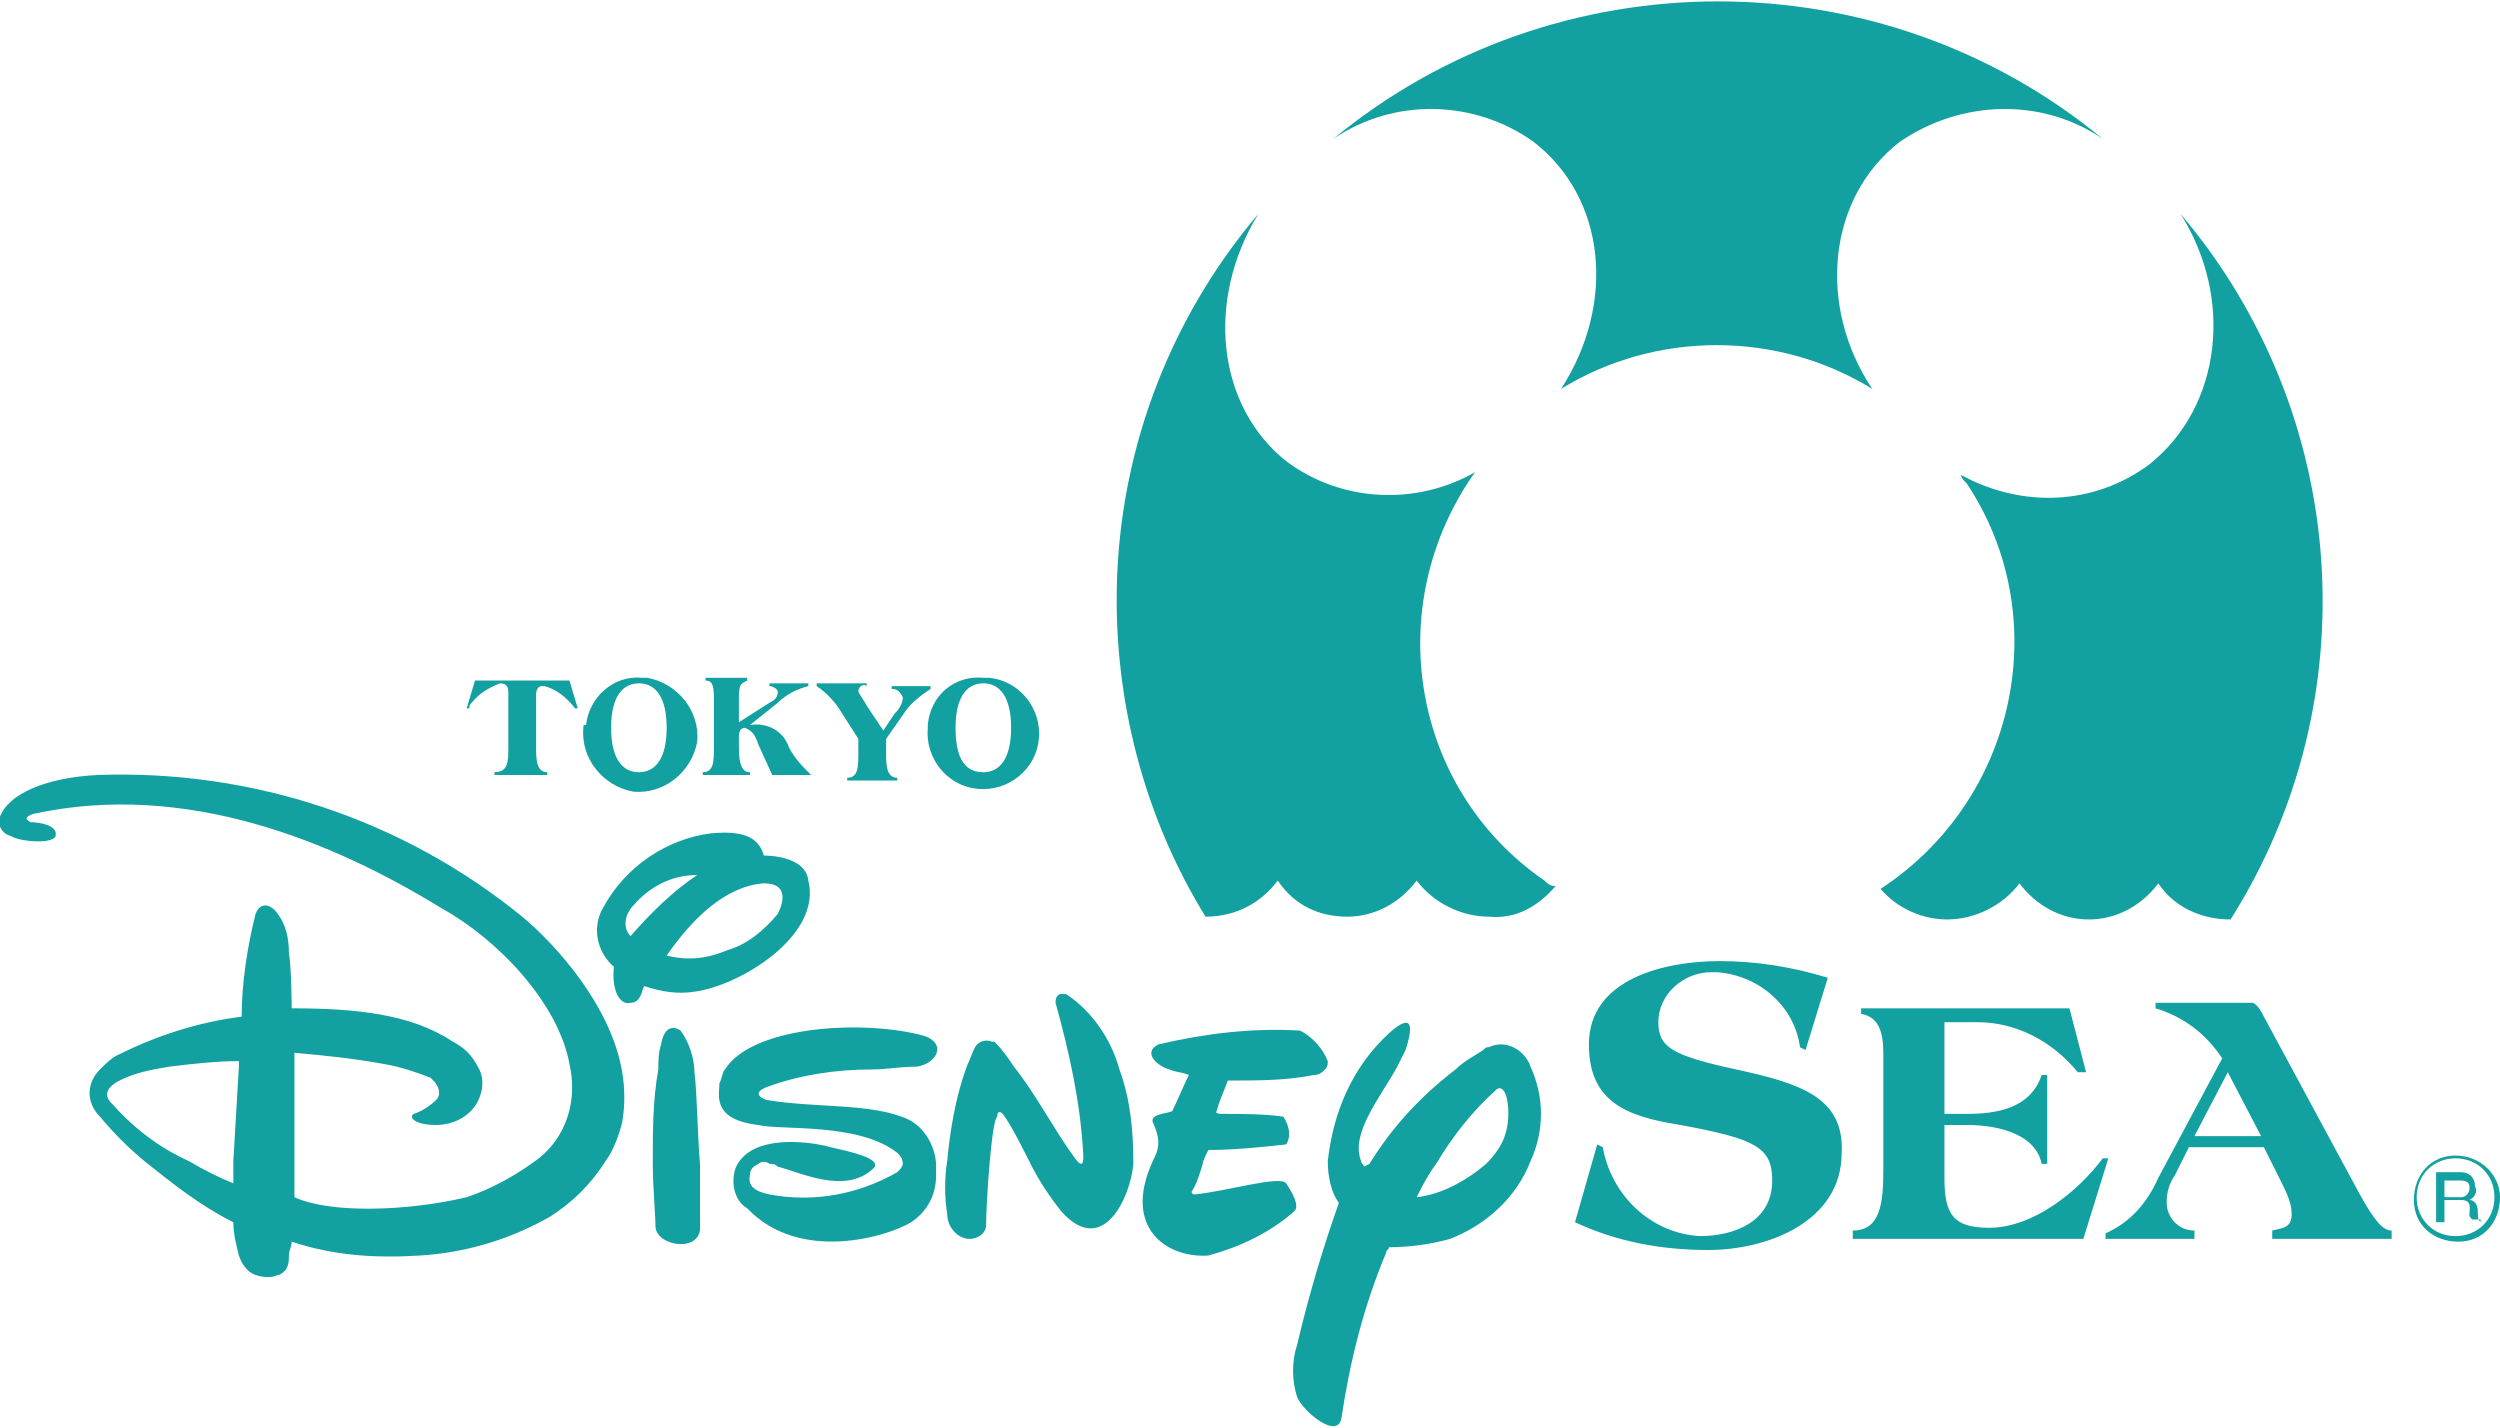
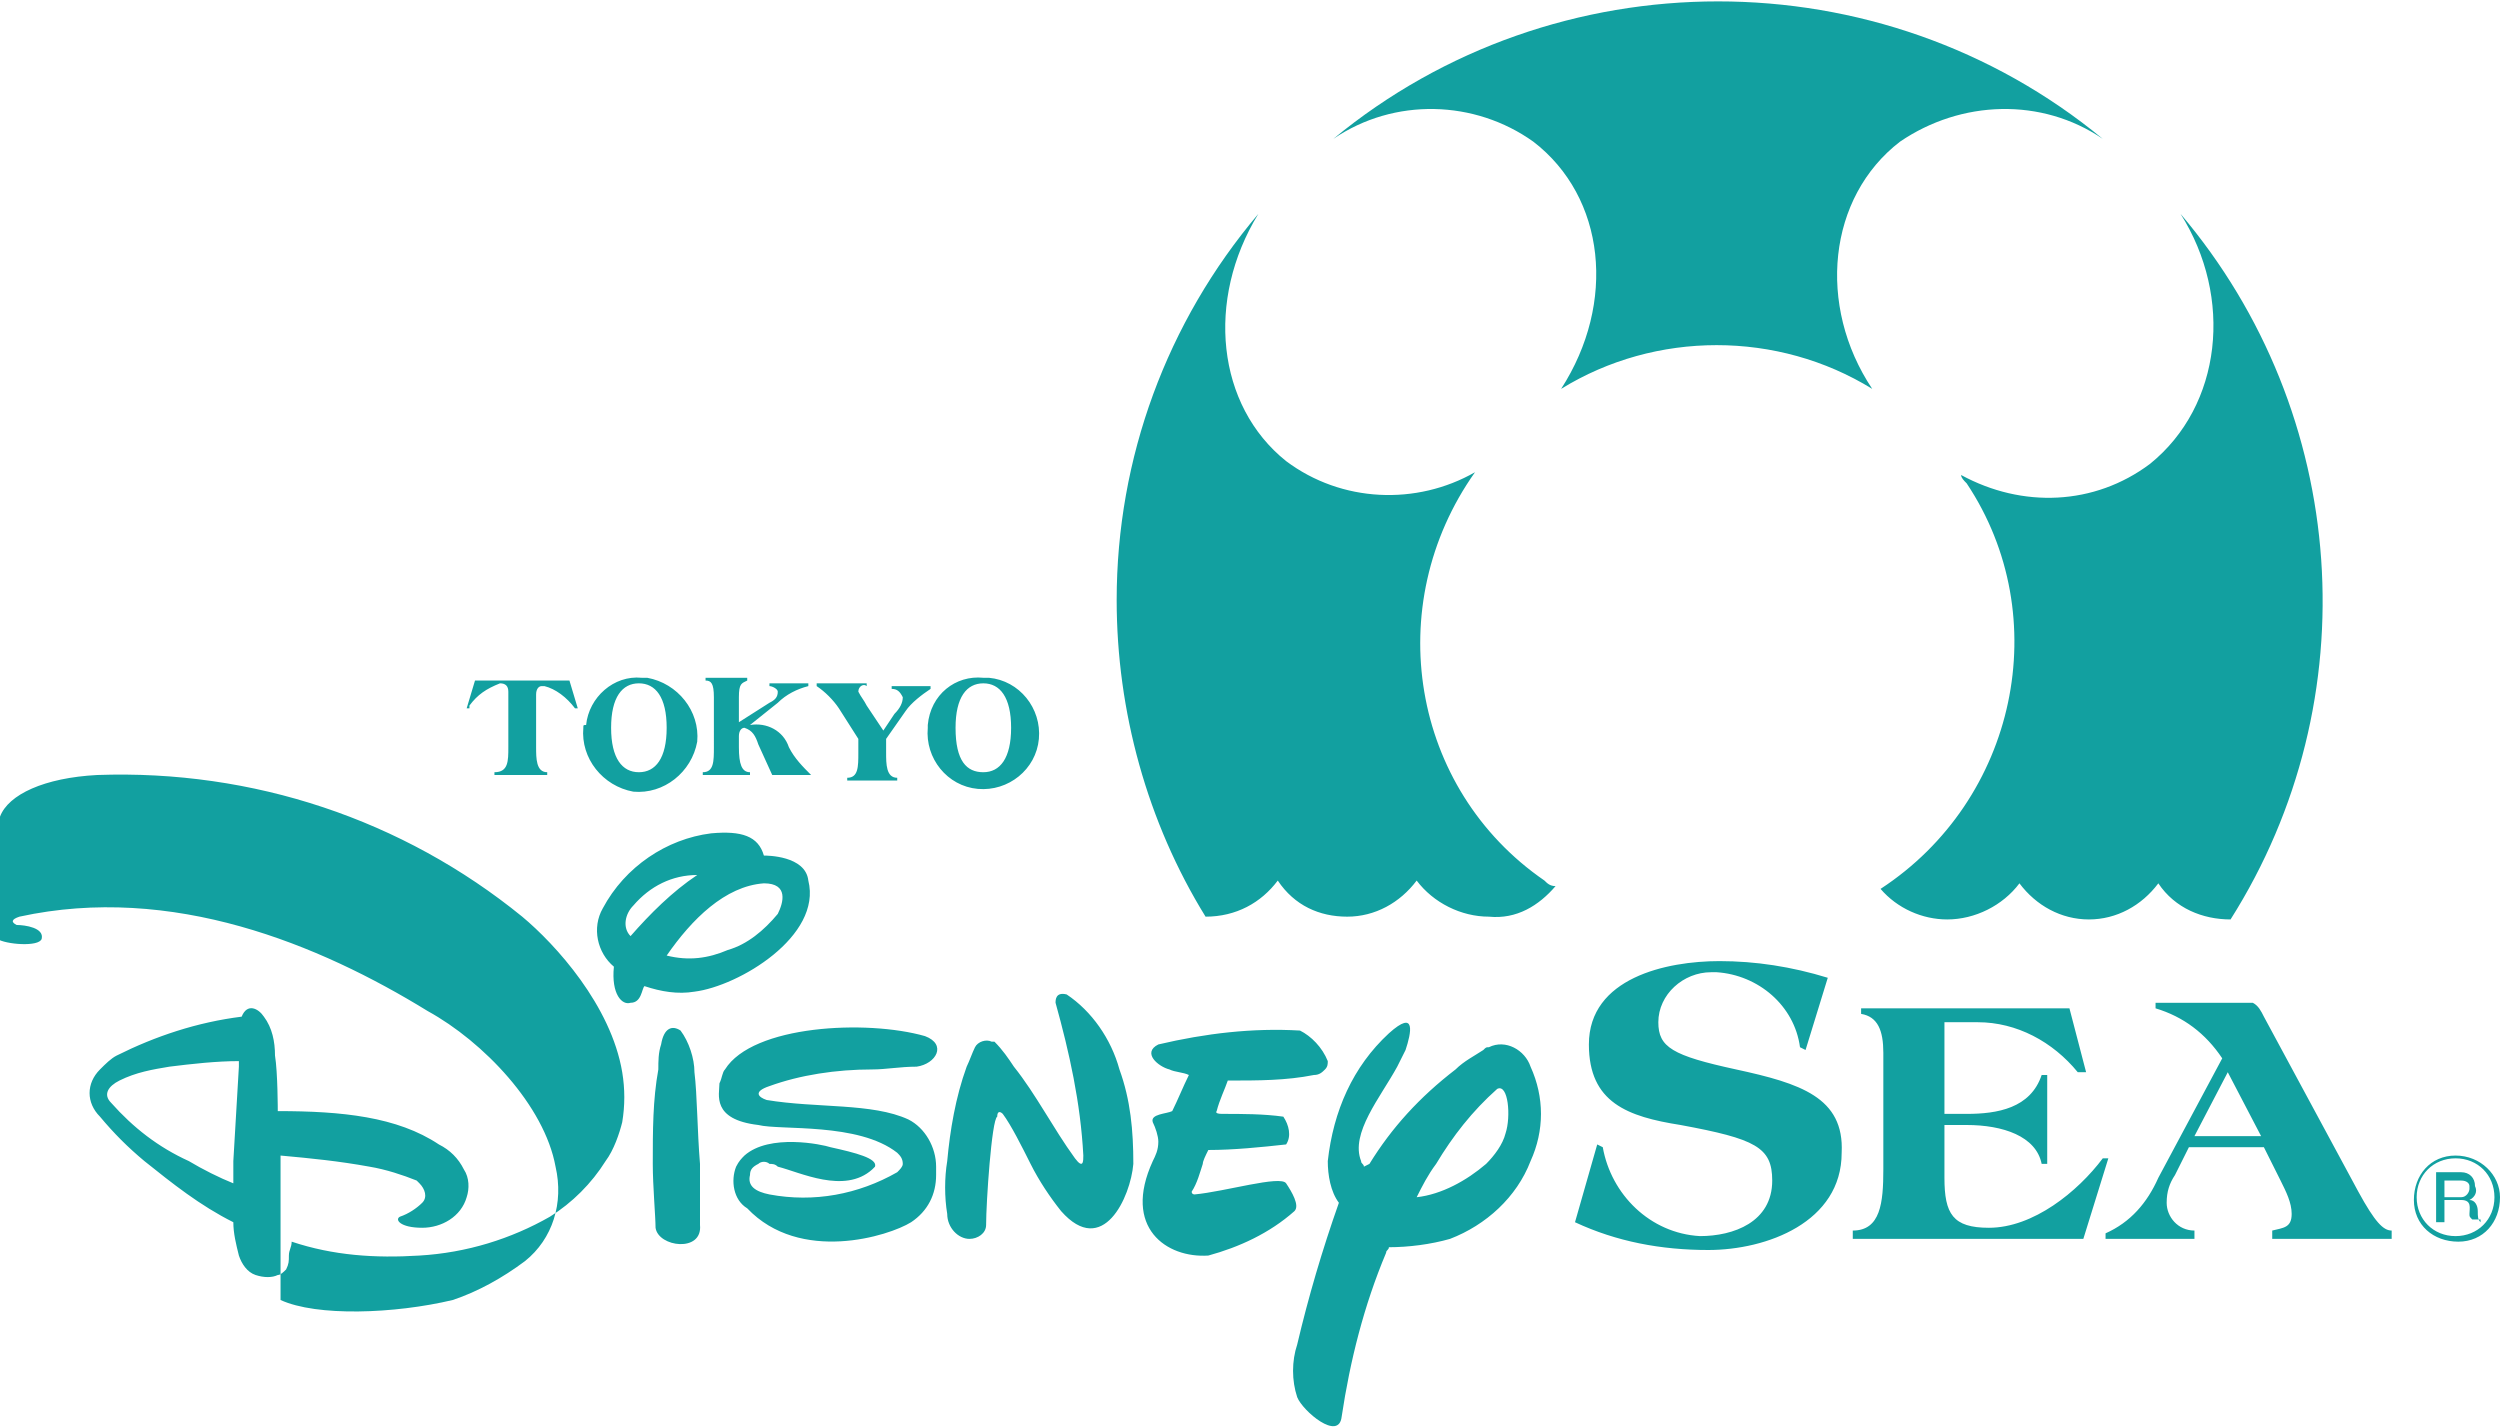
<svg xmlns="http://www.w3.org/2000/svg" version="1.1" x="0px" y="0px" viewBox="0 0 90 51.4" style="enable-background:new 0 0 90 51.4;" xml:space="preserve">
  <style type="text/css">
	.st0{fill:#12a0a0;}
</style>
-   <path id="logo_tds.svg" class="st0" d="M78.5,7.7c6.1,7.2,6.8,17.5,1.8,25.4c-1,0-2-0.4-2.6-1.3c-0.6,0.8-1.5,1.3-2.5,1.3  c-1,0-1.9-0.5-2.5-1.3c-0.6,0.8-1.6,1.3-2.6,1.3c-0.9,0-1.8-0.4-2.4-1.1c4.9-3.2,6.3-9.8,3.1-14.6c-0.1-0.1-0.2-0.2-0.2-0.3  c2.2,1.2,4.8,1.1,6.8-0.4C80,14.6,80.4,10.7,78.5,7.7L78.5,7.7L78.5,7.7z M48,5c8-6.6,19.7-6.6,27.7,0c-2.2-1.5-5.1-1.4-7.3,0.1  c-2.6,2-3,5.9-1,8.9c-3.4-2.1-7.8-2.1-11.2,0c2-3.1,1.6-6.9-1-8.9C53.1,3.6,50.2,3.5,48,5L48,5L48,5z M40.2,21.6  c0-5.1,1.8-10,5.1-13.9c-1.9,3.1-1.5,6.9,1,8.9c2,1.5,4.7,1.6,6.8,0.4c-3.4,4.8-2.3,11.4,2.5,14.7c0.1,0.1,0.2,0.2,0.4,0.2  c-0.6,0.7-1.4,1.2-2.4,1.1c-1,0-2-0.5-2.6-1.3c-0.6,0.8-1.5,1.3-2.5,1.3c-1,0-1.9-0.4-2.5-1.3c-0.6,0.8-1.5,1.3-2.6,1.3  C41.3,29.6,40.2,25.6,40.2,21.6L40.2,21.6L40.2,21.6z M25,38.6c0-0.5-0.2-1.1-0.5-1.5c-0.3-0.2-0.6-0.1-0.7,0.5  c-0.1,0.3-0.1,0.6-0.1,0.9c-0.2,1.1-0.2,2.2-0.2,3.4c0,0.8,0.1,1.9,0.1,2.3c0.1,0.7,1.7,0.9,1.6-0.1c0-0.3,0-1.1,0-2.2l0,0  C25.1,40.7,25.1,39.4,25,38.6L25,38.6z M21.8,41.8c-0.5,0.8-1.2,1.5-2,2c-1.4,0.8-3,1.3-4.7,1.4l0,0c-1.6,0.1-3.1,0-4.6-0.5  c0,0.2-0.1,0.3-0.1,0.5l0,0c0,0.2,0,0.3-0.1,0.5c-0.1,0.1-0.2,0.2-0.3,0.2c-0.2,0.1-0.5,0.1-0.8,0c-0.3-0.1-0.5-0.4-0.6-0.7  c-0.1-0.4-0.2-0.8-0.2-1.2c-1.2-0.6-2.2-1.4-3.2-2.2c-0.6-0.5-1.1-1-1.6-1.6c-0.5-0.5-0.5-1.2,0-1.7c0.2-0.2,0.4-0.4,0.6-0.5  c1.4-0.7,2.9-1.2,4.5-1.4c0-1.2,0.2-2.5,0.5-3.7c0.2-0.5,0.6-0.3,0.8,0c0.3,0.4,0.4,0.9,0.4,1.4c0.1,0.6,0.1,2,0.1,2  c2.3,0,4.3,0.2,5.8,1.2c0.4,0.2,0.7,0.5,0.9,0.9c0.2,0.3,0.2,0.7,0.1,1c-0.2,0.7-0.9,1.1-1.6,1.1c-0.8,0-1-0.3-0.8-0.4  c0.3-0.1,0.6-0.3,0.8-0.5c0.2-0.2,0.1-0.5-0.1-0.7c0,0-0.1-0.1-0.1-0.1c-0.5-0.2-1.1-0.4-1.7-0.5c-1.1-0.2-2.1-0.3-3.2-0.4v0.4v3.4  v1.4c1.3,0.6,4.1,0.5,6.2,0c0.9-0.3,1.8-0.8,2.6-1.4c1-0.8,1.4-2.1,1.1-3.4c-0.4-2.2-2.6-4.5-4.6-5.6c-3.9-2.4-9.2-4.6-14.7-3.4  c-0.3,0.1-0.3,0.2-0.1,0.3c0.3,0,1,0.1,0.9,0.5c-0.1,0.3-1.3,0.2-1.6,0C0,30-0.1,29.6,0,29.4c0.3-0.8,1.6-1.4,3.5-1.5  c5.6-0.2,11,1.6,15.3,5.1c1.2,1,3.2,3.2,3.6,5.6c0.1,0.6,0.1,1.2,0,1.8C22.3,40.8,22.1,41.4,21.8,41.8L21.8,41.8z M8.4,41.8l0.2-3.4  l0-0.2c-0.8,0-1.7,0.1-2.5,0.2c-0.6,0.1-1.2,0.2-1.8,0.5c-0.4,0.2-0.6,0.5-0.3,0.8c0.8,0.9,1.7,1.6,2.8,2.1c0.5,0.3,1.1,0.6,1.6,0.8  L8.4,41.8L8.4,41.8L8.4,41.8z M25,35.7c-0.6,0.1-1.2,0-1.8-0.2c-0.1,0.1-0.1,0.6-0.5,0.6c-0.3,0.1-0.7-0.3-0.6-1.3  c-0.6-0.5-0.8-1.4-0.4-2.1c0.8-1.5,2.3-2.5,3.9-2.7c1.1-0.1,1.7,0.1,1.9,0.8c0.1,0,1.5,0,1.6,0.9C29.6,33.7,26.6,35.5,25,35.7  L25,35.7z M25.1,31.5c-0.9,0-1.7,0.4-2.3,1.1c-0.3,0.3-0.4,0.8-0.1,1.1C23.4,32.9,24.2,32.1,25.1,31.5L25.1,31.5z M27.5,31.8  c-1.4,0.1-2.6,1.3-3.5,2.6c0.8,0.2,1.5,0.1,2.2-0.2c0.7-0.2,1.3-0.7,1.8-1.3C28.2,32.5,28.4,31.8,27.5,31.8L27.5,31.8z M31.4,38.5  c0.5,0,1-0.1,1.6-0.1c0.7-0.1,1.1-0.8,0.3-1.1c-2.1-0.6-6.2-0.4-7.2,1.2C26,38.6,26,38.8,25.9,39c0,0.4-0.3,1.3,1.4,1.5  c0.8,0.2,3.6-0.1,5,1c0.1,0.1,0.2,0.2,0.2,0.4c0,0.1-0.1,0.2-0.2,0.3c-1.4,0.8-3,1.1-4.6,0.8c-0.5-0.1-0.8-0.3-0.7-0.7  c0-0.2,0.1-0.3,0.3-0.4l0,0c0.1-0.1,0.3-0.1,0.4,0c0.1,0,0.2,0,0.3,0.1c0.8,0.2,2.4,1,3.4,0.1c0,0,0.1-0.1,0.1-0.1l0,0  c0.1-0.3-0.7-0.5-1.6-0.7c-0.3-0.1-2.2-0.5-3.1,0.3c-0.1,0.1-0.2,0.2-0.3,0.4c-0.2,0.5-0.1,1.2,0.4,1.5c1.9,2,5.1,1,5.9,0.5  c0.6-0.4,0.9-1,0.9-1.7c0-0.1,0-0.2,0-0.3c0-0.7-0.4-1.4-1-1.7c-1.3-0.6-3.3-0.4-5.1-0.7c-0.3-0.1-0.5-0.3,0.1-0.5  C28.8,38.7,30.1,38.5,31.4,38.5L31.4,38.5z M41.5,41.8c0.1-0.2,0.2-0.4,0.2-0.7c0-0.2-0.1-0.5-0.2-0.7c-0.1-0.3,0.5-0.3,0.7-0.4  c0.2-0.4,0.4-0.9,0.6-1.3c-0.2-0.1-0.5-0.1-0.7-0.2c-0.4-0.1-1-0.6-0.4-0.9c1.7-0.4,3.4-0.6,5.1-0.5c0.4,0.2,0.8,0.6,1,1.1  c0,0.1,0,0.2-0.1,0.3c-0.1,0.1-0.2,0.2-0.4,0.2c-1,0.2-2,0.2-3.1,0.2c-0.1,0.3-0.3,0.7-0.4,1.1c0,0-0.1,0.1,0.2,0.1  c0.7,0,1.5,0,2.2,0.1c0.2,0.3,0.3,0.7,0.1,1c-0.9,0.1-1.9,0.2-2.8,0.2c-0.1,0.2-0.2,0.4-0.2,0.5l0,0c-0.1,0.3-0.2,0.7-0.4,1  c0,0.1,0.1,0.1,0.1,0.1c1.1-0.1,3.1-0.7,3.3-0.4s0.5,0.8,0.3,1c-0.9,0.8-2,1.3-3.1,1.6C42,45.3,40.4,44.2,41.5,41.8L41.5,41.8z   M51,43.1c0.2-0.4,0.4-0.8,0.7-1.2c0.6-1,1.3-1.9,2.2-2.7c0.4-0.2,0.5,1,0.3,1.6c-0.1,0.4-0.4,0.8-0.7,1.1  C52.8,42.5,51.9,43,51,43.1L51,43.1z M49.3,41.9L49.1,42c0-0.1-0.1-0.1-0.1-0.2l0,0c-0.4-1,0.7-2.3,1.3-3.4c0.1-0.2,0.2-0.4,0.3-0.6  c0.2-0.6,0.4-1.5-0.6-0.6c-1.3,1.2-2,2.8-2.2,4.6c0,0.5,0.1,1.1,0.4,1.5c-0.6,1.7-1.1,3.4-1.5,5.1c-0.2,0.6-0.2,1.3,0,1.9  c0.2,0.5,1.5,1.6,1.6,0.7c0.3-2,0.8-4,1.6-5.9l0,0c0-0.1,0.1-0.1,0.1-0.2c0.7,0,1.5-0.1,2.2-0.3c1.3-0.5,2.4-1.5,2.9-2.8  c0.5-1.1,0.5-2.3,0-3.4c-0.2-0.6-0.9-1-1.5-0.7c-0.1,0-0.1,0-0.2,0.1c-0.3,0.2-0.7,0.4-1,0.7C51.1,39.5,50.1,40.6,49.3,41.9   M35.5,44.1c0,0.3-0.3,0.5-0.6,0.5c-0.4,0-0.8-0.4-0.8-0.9c-0.1-0.6-0.1-1.3,0-1.9c0.1-1.1,0.3-2.3,0.7-3.4c0.1-0.2,0.2-0.5,0.3-0.7  c0.1-0.2,0.4-0.3,0.6-0.2c0,0,0.1,0,0.1,0c0.3,0.3,0.5,0.6,0.7,0.9c0.8,1,1.4,2.2,2.2,3.3c0.3,0.4,0.3,0.1,0.3-0.1  c-0.1-1.9-0.5-3.7-1-5.5C38,36,38,35.7,38.4,35.8c0.9,0.6,1.6,1.6,1.9,2.7c0.4,1.1,0.5,2.2,0.5,3.4c-0.1,1.2-1.1,3.4-2.6,1.7  c-0.4-0.5-0.8-1.1-1.1-1.7c-0.3-0.6-0.7-1.4-1-1.8c-0.1-0.1-0.2-0.1-0.2,0.1C35.7,40.3,35.5,43.3,35.5,44.1L35.5,44.1z M62.5,38.5  c-2.3-0.5-2.8-0.8-2.8-1.7c0-1,0.9-1.8,1.9-1.8c0.1,0,0.1,0,0.2,0c1.5,0.1,2.8,1.2,3,2.7l0.2,0.1l0.8-2.6c-1.3-0.4-2.6-0.6-3.9-0.6  c-1.9,0-4.7,0.6-4.7,3c0,2.1,1.4,2.6,3.3,2.9c2.7,0.5,3.3,0.8,3.3,2c0,1.5-1.4,2-2.6,2c-1.8-0.1-3.2-1.5-3.5-3.2l-0.2-0.1L56.7,44  c1.5,0.7,3.1,1,4.8,1c2.1,0,4.8-1,4.8-3.5C66.4,39.5,64.8,39,62.5,38.5L62.5,38.5z M75.7,41.7c-0.9,1.2-2.5,2.5-4.1,2.5  c-1.3,0-1.6-0.5-1.6-1.8v-1.9h0.8c1.3,0,2.5,0.4,2.7,1.4h0.2v-3.2h-0.2c-0.4,1.2-1.6,1.4-2.7,1.4H70v-3.3h1.2c1.4,0,2.7,0.7,3.6,1.8  h0.3l-0.6-2.3c-1.2,0-2.6,0-5.6,0c-0.6,0-1.2,0-1.9,0v0.2c0.6,0.1,0.8,0.6,0.8,1.4v4.2c0,1.2-0.1,2.2-1.1,2.2v0.3c0.8,0,1.5,0,2.2,0  c2.5,0,4.3,0,6.1,0l0.9-2.9L75.7,41.7z M84.9,42.9l-3.4-6.3c-0.1-0.2-0.2-0.4-0.4-0.5c0,0,0,0,0,0c-0.5,0-0.9,0-1.3,0  c-0.7,0-1.4,0-2.2,0v0.2c1,0.3,1.8,0.9,2.4,1.8l-2.3,4.3c-0.4,0.9-1,1.6-1.9,2v0.2c0.5,0,1.1,0,1.6,0s1.1,0,1.6,0v-0.3  c-0.6,0-1-0.5-1-1c0,0,0,0,0,0c0-0.4,0.1-0.7,0.3-1l0.5-1h2.7l0.6,1.2c0.2,0.4,0.4,0.8,0.4,1.2c0,0.5-0.3,0.5-0.7,0.6v0.3  c0.7,0,1.5,0,2.1,0s1.5,0,2.2,0v-0.3C85.8,44.3,85.5,44,84.9,42.9L84.9,42.9z M79,40.9l1.2-2.3l1.2,2.3H79L79,40.9z M34.4,26.2  c0-1.1,0.4-1.6,1-1.6s1,0.5,1,1.6s-0.4,1.6-1,1.6S34.4,27.4,34.4,26.2L34.4,26.2z M33.4,26.2c-0.1,1.1,0.7,2.1,1.8,2.2  c1.1,0.1,2.1-0.7,2.2-1.8c0.1-1.1-0.7-2.1-1.8-2.2c-0.1,0-0.1,0-0.2,0c-1-0.1-1.9,0.6-2,1.7C33.4,26.2,33.4,26.2,33.4,26.2  L33.4,26.2z M31.2,25.4c-0.1-0.2-0.2-0.3-0.3-0.5c0-0.2,0.2-0.3,0.3-0.2v-0.1c-0.3,0-0.7,0-0.9,0s-0.6,0-0.9,0v0.1  c0.3,0.2,0.6,0.5,0.8,0.8l0.7,1.1v0.5c0,0.5,0,0.9-0.4,0.9v0.1c0.3,0,0.6,0,0.9,0s0.6,0,0.9,0v-0.1c-0.4,0-0.4-0.5-0.4-0.9v-0.5  l0.7-1c0.2-0.3,0.6-0.6,0.9-0.8v-0.1c-0.2,0-0.5,0-0.7,0s-0.5,0-0.7,0v0.1c0.2,0,0.3,0.1,0.4,0.3c0,0.2-0.1,0.4-0.3,0.6l-0.4,0.6  L31.2,25.4L31.2,25.4L31.2,25.4z M25.7,26.9c0,0.5,0,0.9-0.4,0.9v0.1l1.7,0v-0.1c-0.3,0-0.4-0.3-0.4-0.9v-0.4c0-0.2,0.1-0.3,0.2-0.3  c0.3,0.1,0.4,0.3,0.5,0.6l0.5,1.1c0,0,0,0,0.1,0h1.3v0c-0.3-0.3-0.6-0.6-0.8-1c-0.2-0.6-0.8-0.9-1.4-0.8l1-0.8  c0.3-0.3,0.7-0.5,1.1-0.6v-0.1c-0.2,0-0.5,0-0.7,0s-0.5,0-0.7,0v0.1c0.1,0,0.3,0.1,0.3,0.2c0,0,0,0,0,0c0,0.2-0.1,0.3-0.3,0.4  L26.6,26v-0.9c0-0.5,0.1-0.5,0.3-0.6v-0.1c-0.3,0-0.5,0-0.8,0s-0.5,0-0.7,0v0.1c0.2,0,0.3,0.1,0.3,0.6L25.7,26.9L25.7,26.9  L25.7,26.9z M22,26.2c0-1.1,0.4-1.6,1-1.6s1,0.5,1,1.6s-0.4,1.6-1,1.6S22,27.3,22,26.2L22,26.2z M21,26.2c-0.1,1.1,0.7,2.1,1.8,2.3  c1.1,0.1,2.1-0.7,2.3-1.8c0.1-1.1-0.7-2.1-1.8-2.3c-0.1,0-0.2,0-0.2,0c-1-0.1-1.9,0.7-2,1.7C21,26.1,21,26.1,21,26.2L21,26.2z   M16.9,25.4c0.3-0.4,0.6-0.6,1.1-0.8c0.2,0,0.3,0.1,0.3,0.3c0,0,0,0.1,0,0.1l0,1.9c0,0.5,0,0.9-0.5,0.9v0.1c0.4,0,0.7,0,1,0  s0.6,0,0.9,0v-0.1c-0.4,0-0.4-0.5-0.4-0.9l0-1.9c0-0.2,0.1-0.3,0.2-0.3c0,0,0,0,0.1,0c0.4,0.1,0.8,0.4,1.1,0.8h0.1l-0.3-1l-3.4,0  l-0.3,1H16.9L16.9,25.4z M88.9,43.2c0.2-0.1,0.3-0.3,0.2-0.5c0-0.3-0.2-0.5-0.5-0.5c0,0-0.1,0-0.1,0h-0.8V44H88v-0.8h0.6  c0.4,0,0.3,0.3,0.3,0.5c0,0.1,0,0.1,0.1,0.2h0.3V44c-0.1-0.1-0.1-0.2-0.1-0.4C89.2,43.4,89.1,43.2,88.9,43.2L88.9,43.2z M88.6,43.1  H88v-0.6h0.6c0.2,0,0.3,0.1,0.3,0.2c0,0,0,0.1,0,0.1C88.9,42.9,88.8,43.1,88.6,43.1C88.6,43.1,88.6,43.1,88.6,43.1L88.6,43.1z   M88.4,41.6c-0.9,0-1.5,0.7-1.5,1.6s0.7,1.5,1.6,1.5c0.9,0,1.5-0.7,1.5-1.6C90,42.3,89.3,41.6,88.4,41.6  C88.4,41.6,88.4,41.6,88.4,41.6L88.4,41.6z M88.4,44.5c-0.8,0-1.4-0.6-1.4-1.4s0.6-1.4,1.4-1.4c0.8,0,1.4,0.6,1.4,1.4  C89.8,43.9,89.2,44.5,88.4,44.5C88.4,44.5,88.4,44.5,88.4,44.5L88.4,44.5z" />
+   <path id="logo_tds.svg" class="st0" d="M78.5,7.7c6.1,7.2,6.8,17.5,1.8,25.4c-1,0-2-0.4-2.6-1.3c-0.6,0.8-1.5,1.3-2.5,1.3  c-1,0-1.9-0.5-2.5-1.3c-0.6,0.8-1.6,1.3-2.6,1.3c-0.9,0-1.8-0.4-2.4-1.1c4.9-3.2,6.3-9.8,3.1-14.6c-0.1-0.1-0.2-0.2-0.2-0.3  c2.2,1.2,4.8,1.1,6.8-0.4C80,14.6,80.4,10.7,78.5,7.7L78.5,7.7L78.5,7.7z M48,5c8-6.6,19.7-6.6,27.7,0c-2.2-1.5-5.1-1.4-7.3,0.1  c-2.6,2-3,5.9-1,8.9c-3.4-2.1-7.8-2.1-11.2,0c2-3.1,1.6-6.9-1-8.9C53.1,3.6,50.2,3.5,48,5L48,5L48,5z M40.2,21.6  c0-5.1,1.8-10,5.1-13.9c-1.9,3.1-1.5,6.9,1,8.9c2,1.5,4.7,1.6,6.8,0.4c-3.4,4.8-2.3,11.4,2.5,14.7c0.1,0.1,0.2,0.2,0.4,0.2  c-0.6,0.7-1.4,1.2-2.4,1.1c-1,0-2-0.5-2.6-1.3c-0.6,0.8-1.5,1.3-2.5,1.3c-1,0-1.9-0.4-2.5-1.3c-0.6,0.8-1.5,1.3-2.6,1.3  C41.3,29.6,40.2,25.6,40.2,21.6L40.2,21.6L40.2,21.6z M25,38.6c0-0.5-0.2-1.1-0.5-1.5c-0.3-0.2-0.6-0.1-0.7,0.5  c-0.1,0.3-0.1,0.6-0.1,0.9c-0.2,1.1-0.2,2.2-0.2,3.4c0,0.8,0.1,1.9,0.1,2.3c0.1,0.7,1.7,0.9,1.6-0.1c0-0.3,0-1.1,0-2.2l0,0  C25.1,40.7,25.1,39.4,25,38.6L25,38.6z M21.8,41.8c-0.5,0.8-1.2,1.5-2,2c-1.4,0.8-3,1.3-4.7,1.4l0,0c-1.6,0.1-3.1,0-4.6-0.5  c0,0.2-0.1,0.3-0.1,0.5l0,0c0,0.2,0,0.3-0.1,0.5c-0.1,0.1-0.2,0.2-0.3,0.2c-0.2,0.1-0.5,0.1-0.8,0c-0.3-0.1-0.5-0.4-0.6-0.7  c-0.1-0.4-0.2-0.8-0.2-1.2c-1.2-0.6-2.2-1.4-3.2-2.2c-0.6-0.5-1.1-1-1.6-1.6c-0.5-0.5-0.5-1.2,0-1.7c0.2-0.2,0.4-0.4,0.6-0.5  c1.4-0.7,2.9-1.2,4.5-1.4c0.2-0.5,0.6-0.3,0.8,0c0.3,0.4,0.4,0.9,0.4,1.4c0.1,0.6,0.1,2,0.1,2  c2.3,0,4.3,0.2,5.8,1.2c0.4,0.2,0.7,0.5,0.9,0.9c0.2,0.3,0.2,0.7,0.1,1c-0.2,0.7-0.9,1.1-1.6,1.1c-0.8,0-1-0.3-0.8-0.4  c0.3-0.1,0.6-0.3,0.8-0.5c0.2-0.2,0.1-0.5-0.1-0.7c0,0-0.1-0.1-0.1-0.1c-0.5-0.2-1.1-0.4-1.7-0.5c-1.1-0.2-2.1-0.3-3.2-0.4v0.4v3.4  v1.4c1.3,0.6,4.1,0.5,6.2,0c0.9-0.3,1.8-0.8,2.6-1.4c1-0.8,1.4-2.1,1.1-3.4c-0.4-2.2-2.6-4.5-4.6-5.6c-3.9-2.4-9.2-4.6-14.7-3.4  c-0.3,0.1-0.3,0.2-0.1,0.3c0.3,0,1,0.1,0.9,0.5c-0.1,0.3-1.3,0.2-1.6,0C0,30-0.1,29.6,0,29.4c0.3-0.8,1.6-1.4,3.5-1.5  c5.6-0.2,11,1.6,15.3,5.1c1.2,1,3.2,3.2,3.6,5.6c0.1,0.6,0.1,1.2,0,1.8C22.3,40.8,22.1,41.4,21.8,41.8L21.8,41.8z M8.4,41.8l0.2-3.4  l0-0.2c-0.8,0-1.7,0.1-2.5,0.2c-0.6,0.1-1.2,0.2-1.8,0.5c-0.4,0.2-0.6,0.5-0.3,0.8c0.8,0.9,1.7,1.6,2.8,2.1c0.5,0.3,1.1,0.6,1.6,0.8  L8.4,41.8L8.4,41.8L8.4,41.8z M25,35.7c-0.6,0.1-1.2,0-1.8-0.2c-0.1,0.1-0.1,0.6-0.5,0.6c-0.3,0.1-0.7-0.3-0.6-1.3  c-0.6-0.5-0.8-1.4-0.4-2.1c0.8-1.5,2.3-2.5,3.9-2.7c1.1-0.1,1.7,0.1,1.9,0.8c0.1,0,1.5,0,1.6,0.9C29.6,33.7,26.6,35.5,25,35.7  L25,35.7z M25.1,31.5c-0.9,0-1.7,0.4-2.3,1.1c-0.3,0.3-0.4,0.8-0.1,1.1C23.4,32.9,24.2,32.1,25.1,31.5L25.1,31.5z M27.5,31.8  c-1.4,0.1-2.6,1.3-3.5,2.6c0.8,0.2,1.5,0.1,2.2-0.2c0.7-0.2,1.3-0.7,1.8-1.3C28.2,32.5,28.4,31.8,27.5,31.8L27.5,31.8z M31.4,38.5  c0.5,0,1-0.1,1.6-0.1c0.7-0.1,1.1-0.8,0.3-1.1c-2.1-0.6-6.2-0.4-7.2,1.2C26,38.6,26,38.8,25.9,39c0,0.4-0.3,1.3,1.4,1.5  c0.8,0.2,3.6-0.1,5,1c0.1,0.1,0.2,0.2,0.2,0.4c0,0.1-0.1,0.2-0.2,0.3c-1.4,0.8-3,1.1-4.6,0.8c-0.5-0.1-0.8-0.3-0.7-0.7  c0-0.2,0.1-0.3,0.3-0.4l0,0c0.1-0.1,0.3-0.1,0.4,0c0.1,0,0.2,0,0.3,0.1c0.8,0.2,2.4,1,3.4,0.1c0,0,0.1-0.1,0.1-0.1l0,0  c0.1-0.3-0.7-0.5-1.6-0.7c-0.3-0.1-2.2-0.5-3.1,0.3c-0.1,0.1-0.2,0.2-0.3,0.4c-0.2,0.5-0.1,1.2,0.4,1.5c1.9,2,5.1,1,5.9,0.5  c0.6-0.4,0.9-1,0.9-1.7c0-0.1,0-0.2,0-0.3c0-0.7-0.4-1.4-1-1.7c-1.3-0.6-3.3-0.4-5.1-0.7c-0.3-0.1-0.5-0.3,0.1-0.5  C28.8,38.7,30.1,38.5,31.4,38.5L31.4,38.5z M41.5,41.8c0.1-0.2,0.2-0.4,0.2-0.7c0-0.2-0.1-0.5-0.2-0.7c-0.1-0.3,0.5-0.3,0.7-0.4  c0.2-0.4,0.4-0.9,0.6-1.3c-0.2-0.1-0.5-0.1-0.7-0.2c-0.4-0.1-1-0.6-0.4-0.9c1.7-0.4,3.4-0.6,5.1-0.5c0.4,0.2,0.8,0.6,1,1.1  c0,0.1,0,0.2-0.1,0.3c-0.1,0.1-0.2,0.2-0.4,0.2c-1,0.2-2,0.2-3.1,0.2c-0.1,0.3-0.3,0.7-0.4,1.1c0,0-0.1,0.1,0.2,0.1  c0.7,0,1.5,0,2.2,0.1c0.2,0.3,0.3,0.7,0.1,1c-0.9,0.1-1.9,0.2-2.8,0.2c-0.1,0.2-0.2,0.4-0.2,0.5l0,0c-0.1,0.3-0.2,0.7-0.4,1  c0,0.1,0.1,0.1,0.1,0.1c1.1-0.1,3.1-0.7,3.3-0.4s0.5,0.8,0.3,1c-0.9,0.8-2,1.3-3.1,1.6C42,45.3,40.4,44.2,41.5,41.8L41.5,41.8z   M51,43.1c0.2-0.4,0.4-0.8,0.7-1.2c0.6-1,1.3-1.9,2.2-2.7c0.4-0.2,0.5,1,0.3,1.6c-0.1,0.4-0.4,0.8-0.7,1.1  C52.8,42.5,51.9,43,51,43.1L51,43.1z M49.3,41.9L49.1,42c0-0.1-0.1-0.1-0.1-0.2l0,0c-0.4-1,0.7-2.3,1.3-3.4c0.1-0.2,0.2-0.4,0.3-0.6  c0.2-0.6,0.4-1.5-0.6-0.6c-1.3,1.2-2,2.8-2.2,4.6c0,0.5,0.1,1.1,0.4,1.5c-0.6,1.7-1.1,3.4-1.5,5.1c-0.2,0.6-0.2,1.3,0,1.9  c0.2,0.5,1.5,1.6,1.6,0.7c0.3-2,0.8-4,1.6-5.9l0,0c0-0.1,0.1-0.1,0.1-0.2c0.7,0,1.5-0.1,2.2-0.3c1.3-0.5,2.4-1.5,2.9-2.8  c0.5-1.1,0.5-2.3,0-3.4c-0.2-0.6-0.9-1-1.5-0.7c-0.1,0-0.1,0-0.2,0.1c-0.3,0.2-0.7,0.4-1,0.7C51.1,39.5,50.1,40.6,49.3,41.9   M35.5,44.1c0,0.3-0.3,0.5-0.6,0.5c-0.4,0-0.8-0.4-0.8-0.9c-0.1-0.6-0.1-1.3,0-1.9c0.1-1.1,0.3-2.3,0.7-3.4c0.1-0.2,0.2-0.5,0.3-0.7  c0.1-0.2,0.4-0.3,0.6-0.2c0,0,0.1,0,0.1,0c0.3,0.3,0.5,0.6,0.7,0.9c0.8,1,1.4,2.2,2.2,3.3c0.3,0.4,0.3,0.1,0.3-0.1  c-0.1-1.9-0.5-3.7-1-5.5C38,36,38,35.7,38.4,35.8c0.9,0.6,1.6,1.6,1.9,2.7c0.4,1.1,0.5,2.2,0.5,3.4c-0.1,1.2-1.1,3.4-2.6,1.7  c-0.4-0.5-0.8-1.1-1.1-1.7c-0.3-0.6-0.7-1.4-1-1.8c-0.1-0.1-0.2-0.1-0.2,0.1C35.7,40.3,35.5,43.3,35.5,44.1L35.5,44.1z M62.5,38.5  c-2.3-0.5-2.8-0.8-2.8-1.7c0-1,0.9-1.8,1.9-1.8c0.1,0,0.1,0,0.2,0c1.5,0.1,2.8,1.2,3,2.7l0.2,0.1l0.8-2.6c-1.3-0.4-2.6-0.6-3.9-0.6  c-1.9,0-4.7,0.6-4.7,3c0,2.1,1.4,2.6,3.3,2.9c2.7,0.5,3.3,0.8,3.3,2c0,1.5-1.4,2-2.6,2c-1.8-0.1-3.2-1.5-3.5-3.2l-0.2-0.1L56.7,44  c1.5,0.7,3.1,1,4.8,1c2.1,0,4.8-1,4.8-3.5C66.4,39.5,64.8,39,62.5,38.5L62.5,38.5z M75.7,41.7c-0.9,1.2-2.5,2.5-4.1,2.5  c-1.3,0-1.6-0.5-1.6-1.8v-1.9h0.8c1.3,0,2.5,0.4,2.7,1.4h0.2v-3.2h-0.2c-0.4,1.2-1.6,1.4-2.7,1.4H70v-3.3h1.2c1.4,0,2.7,0.7,3.6,1.8  h0.3l-0.6-2.3c-1.2,0-2.6,0-5.6,0c-0.6,0-1.2,0-1.9,0v0.2c0.6,0.1,0.8,0.6,0.8,1.4v4.2c0,1.2-0.1,2.2-1.1,2.2v0.3c0.8,0,1.5,0,2.2,0  c2.5,0,4.3,0,6.1,0l0.9-2.9L75.7,41.7z M84.9,42.9l-3.4-6.3c-0.1-0.2-0.2-0.4-0.4-0.5c0,0,0,0,0,0c-0.5,0-0.9,0-1.3,0  c-0.7,0-1.4,0-2.2,0v0.2c1,0.3,1.8,0.9,2.4,1.8l-2.3,4.3c-0.4,0.9-1,1.6-1.9,2v0.2c0.5,0,1.1,0,1.6,0s1.1,0,1.6,0v-0.3  c-0.6,0-1-0.5-1-1c0,0,0,0,0,0c0-0.4,0.1-0.7,0.3-1l0.5-1h2.7l0.6,1.2c0.2,0.4,0.4,0.8,0.4,1.2c0,0.5-0.3,0.5-0.7,0.6v0.3  c0.7,0,1.5,0,2.1,0s1.5,0,2.2,0v-0.3C85.8,44.3,85.5,44,84.9,42.9L84.9,42.9z M79,40.9l1.2-2.3l1.2,2.3H79L79,40.9z M34.4,26.2  c0-1.1,0.4-1.6,1-1.6s1,0.5,1,1.6s-0.4,1.6-1,1.6S34.4,27.4,34.4,26.2L34.4,26.2z M33.4,26.2c-0.1,1.1,0.7,2.1,1.8,2.2  c1.1,0.1,2.1-0.7,2.2-1.8c0.1-1.1-0.7-2.1-1.8-2.2c-0.1,0-0.1,0-0.2,0c-1-0.1-1.9,0.6-2,1.7C33.4,26.2,33.4,26.2,33.4,26.2  L33.4,26.2z M31.2,25.4c-0.1-0.2-0.2-0.3-0.3-0.5c0-0.2,0.2-0.3,0.3-0.2v-0.1c-0.3,0-0.7,0-0.9,0s-0.6,0-0.9,0v0.1  c0.3,0.2,0.6,0.5,0.8,0.8l0.7,1.1v0.5c0,0.5,0,0.9-0.4,0.9v0.1c0.3,0,0.6,0,0.9,0s0.6,0,0.9,0v-0.1c-0.4,0-0.4-0.5-0.4-0.9v-0.5  l0.7-1c0.2-0.3,0.6-0.6,0.9-0.8v-0.1c-0.2,0-0.5,0-0.7,0s-0.5,0-0.7,0v0.1c0.2,0,0.3,0.1,0.4,0.3c0,0.2-0.1,0.4-0.3,0.6l-0.4,0.6  L31.2,25.4L31.2,25.4L31.2,25.4z M25.7,26.9c0,0.5,0,0.9-0.4,0.9v0.1l1.7,0v-0.1c-0.3,0-0.4-0.3-0.4-0.9v-0.4c0-0.2,0.1-0.3,0.2-0.3  c0.3,0.1,0.4,0.3,0.5,0.6l0.5,1.1c0,0,0,0,0.1,0h1.3v0c-0.3-0.3-0.6-0.6-0.8-1c-0.2-0.6-0.8-0.9-1.4-0.8l1-0.8  c0.3-0.3,0.7-0.5,1.1-0.6v-0.1c-0.2,0-0.5,0-0.7,0s-0.5,0-0.7,0v0.1c0.1,0,0.3,0.1,0.3,0.2c0,0,0,0,0,0c0,0.2-0.1,0.3-0.3,0.4  L26.6,26v-0.9c0-0.5,0.1-0.5,0.3-0.6v-0.1c-0.3,0-0.5,0-0.8,0s-0.5,0-0.7,0v0.1c0.2,0,0.3,0.1,0.3,0.6L25.7,26.9L25.7,26.9  L25.7,26.9z M22,26.2c0-1.1,0.4-1.6,1-1.6s1,0.5,1,1.6s-0.4,1.6-1,1.6S22,27.3,22,26.2L22,26.2z M21,26.2c-0.1,1.1,0.7,2.1,1.8,2.3  c1.1,0.1,2.1-0.7,2.3-1.8c0.1-1.1-0.7-2.1-1.8-2.3c-0.1,0-0.2,0-0.2,0c-1-0.1-1.9,0.7-2,1.7C21,26.1,21,26.1,21,26.2L21,26.2z   M16.9,25.4c0.3-0.4,0.6-0.6,1.1-0.8c0.2,0,0.3,0.1,0.3,0.3c0,0,0,0.1,0,0.1l0,1.9c0,0.5,0,0.9-0.5,0.9v0.1c0.4,0,0.7,0,1,0  s0.6,0,0.9,0v-0.1c-0.4,0-0.4-0.5-0.4-0.9l0-1.9c0-0.2,0.1-0.3,0.2-0.3c0,0,0,0,0.1,0c0.4,0.1,0.8,0.4,1.1,0.8h0.1l-0.3-1l-3.4,0  l-0.3,1H16.9L16.9,25.4z M88.9,43.2c0.2-0.1,0.3-0.3,0.2-0.5c0-0.3-0.2-0.5-0.5-0.5c0,0-0.1,0-0.1,0h-0.8V44H88v-0.8h0.6  c0.4,0,0.3,0.3,0.3,0.5c0,0.1,0,0.1,0.1,0.2h0.3V44c-0.1-0.1-0.1-0.2-0.1-0.4C89.2,43.4,89.1,43.2,88.9,43.2L88.9,43.2z M88.6,43.1  H88v-0.6h0.6c0.2,0,0.3,0.1,0.3,0.2c0,0,0,0.1,0,0.1C88.9,42.9,88.8,43.1,88.6,43.1C88.6,43.1,88.6,43.1,88.6,43.1L88.6,43.1z   M88.4,41.6c-0.9,0-1.5,0.7-1.5,1.6s0.7,1.5,1.6,1.5c0.9,0,1.5-0.7,1.5-1.6C90,42.3,89.3,41.6,88.4,41.6  C88.4,41.6,88.4,41.6,88.4,41.6L88.4,41.6z M88.4,44.5c-0.8,0-1.4-0.6-1.4-1.4s0.6-1.4,1.4-1.4c0.8,0,1.4,0.6,1.4,1.4  C89.8,43.9,89.2,44.5,88.4,44.5C88.4,44.5,88.4,44.5,88.4,44.5L88.4,44.5z" />
</svg>